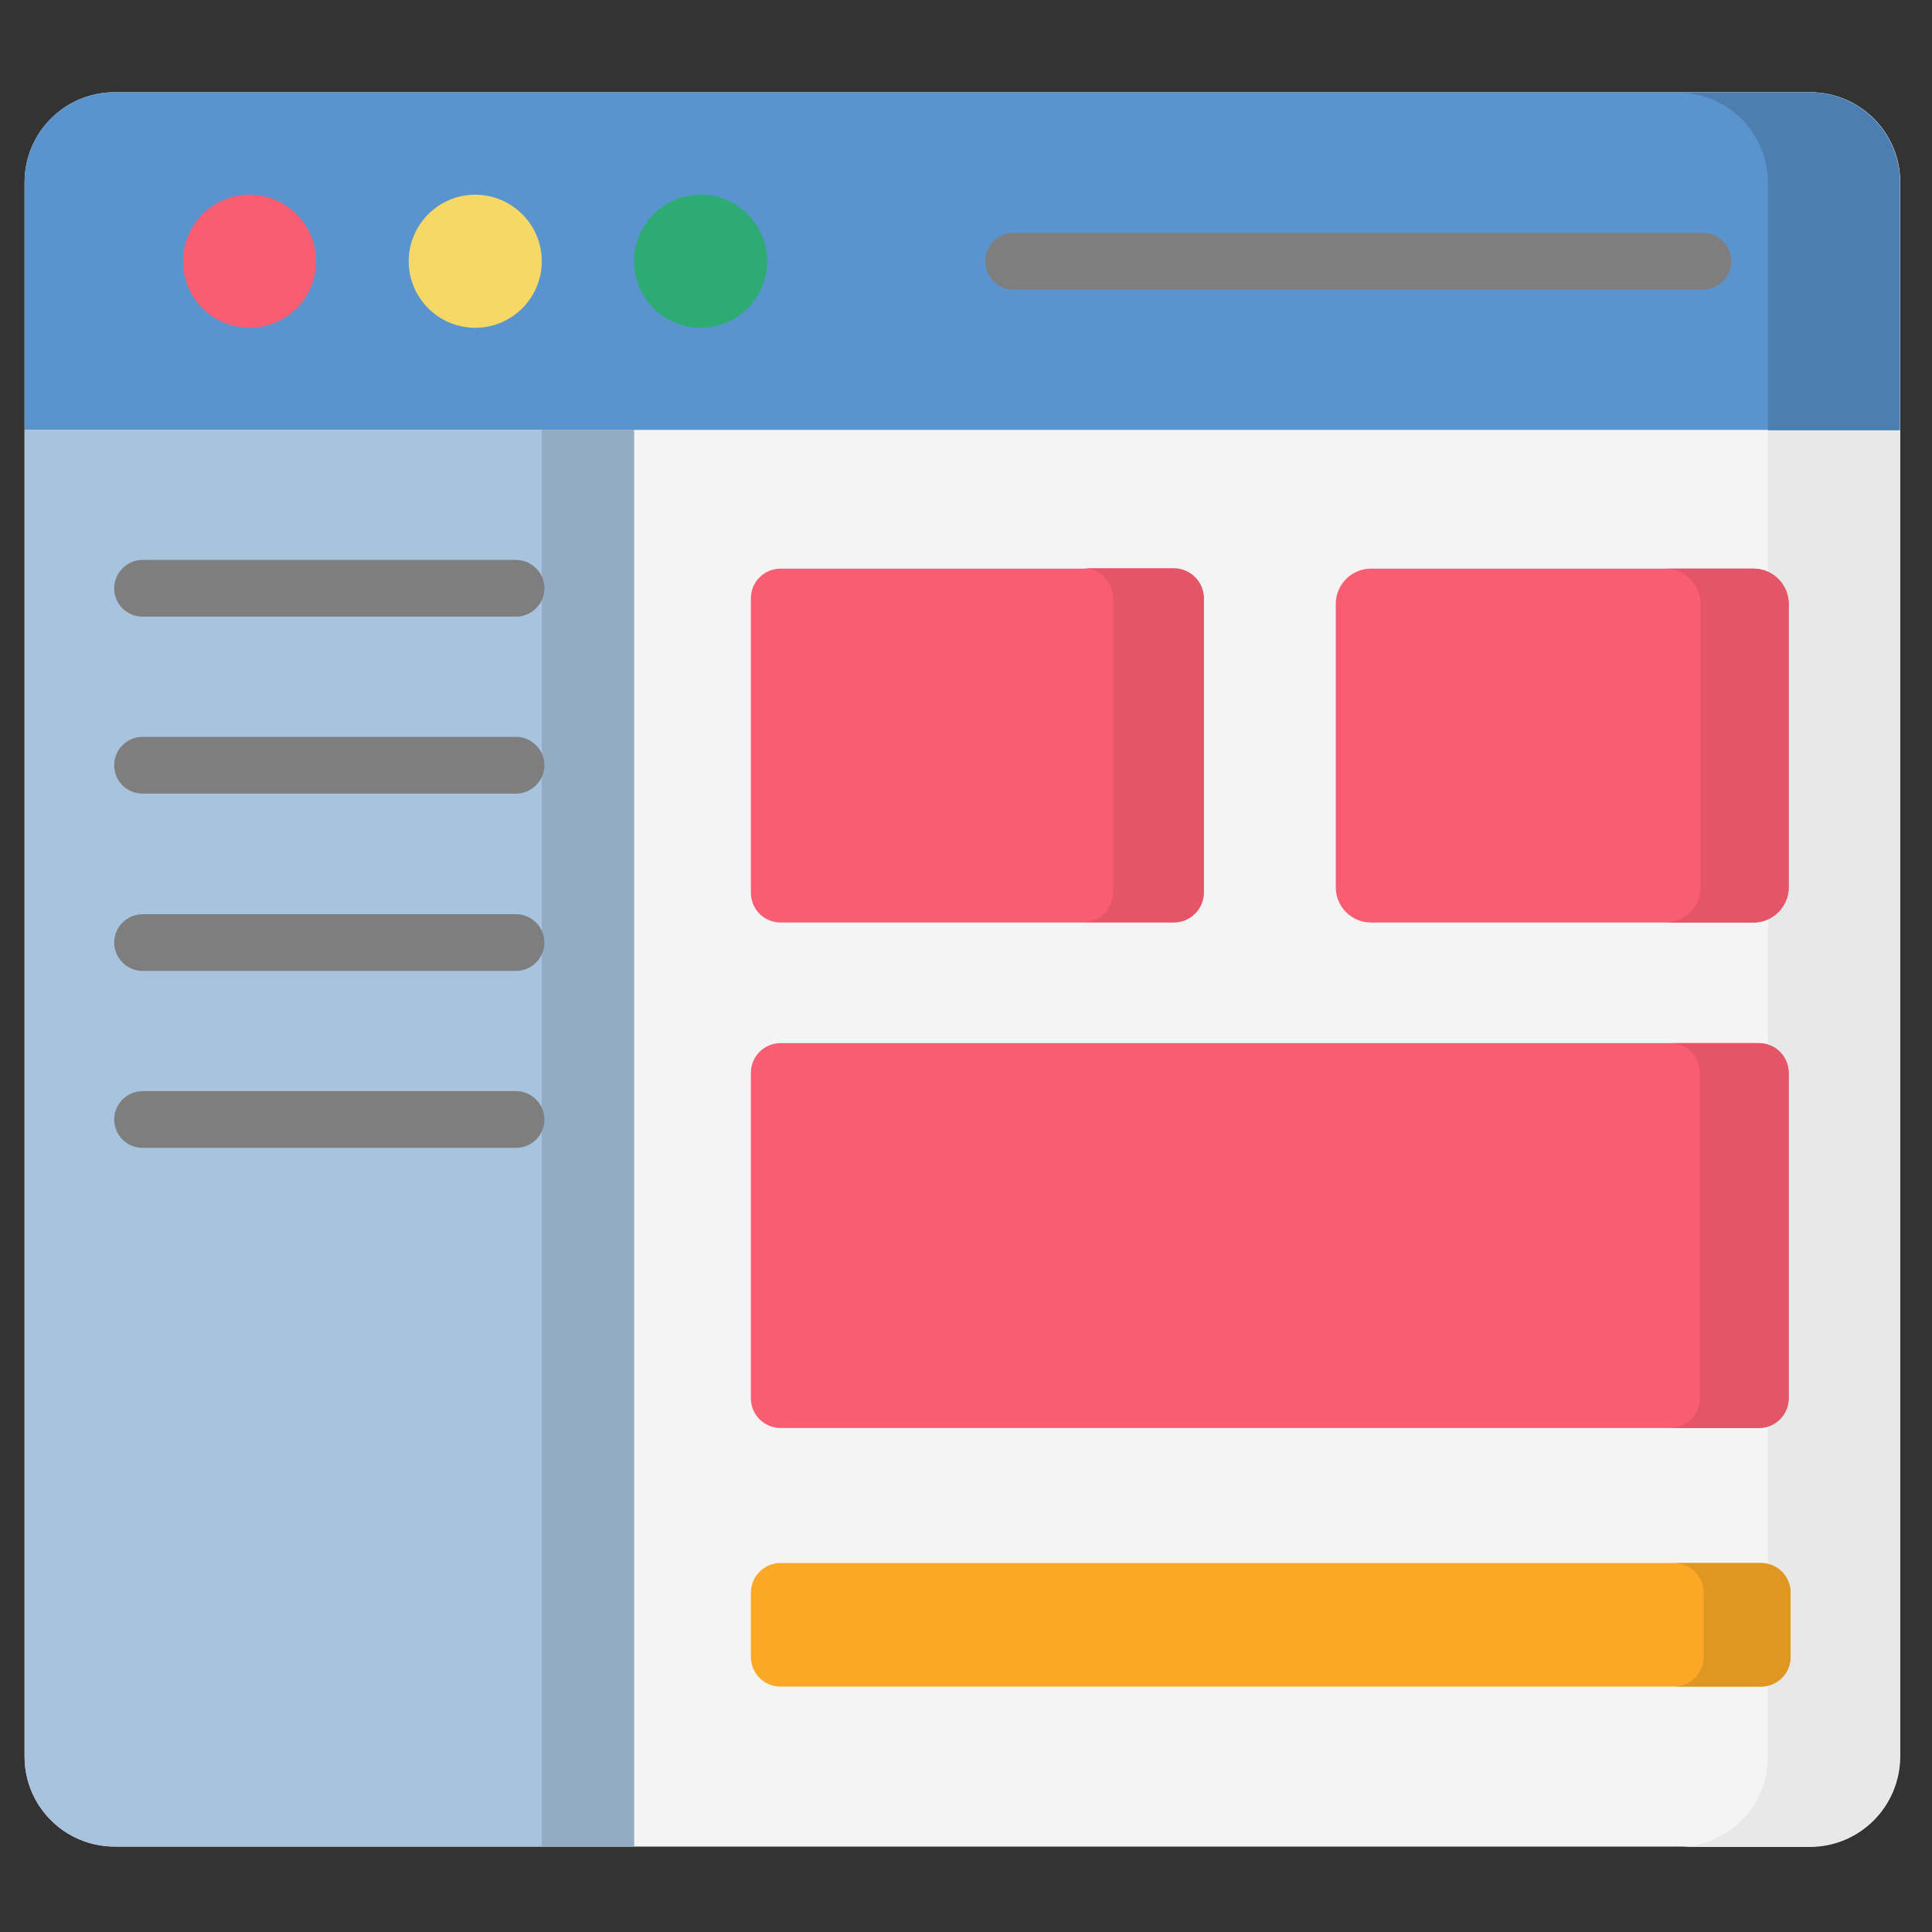
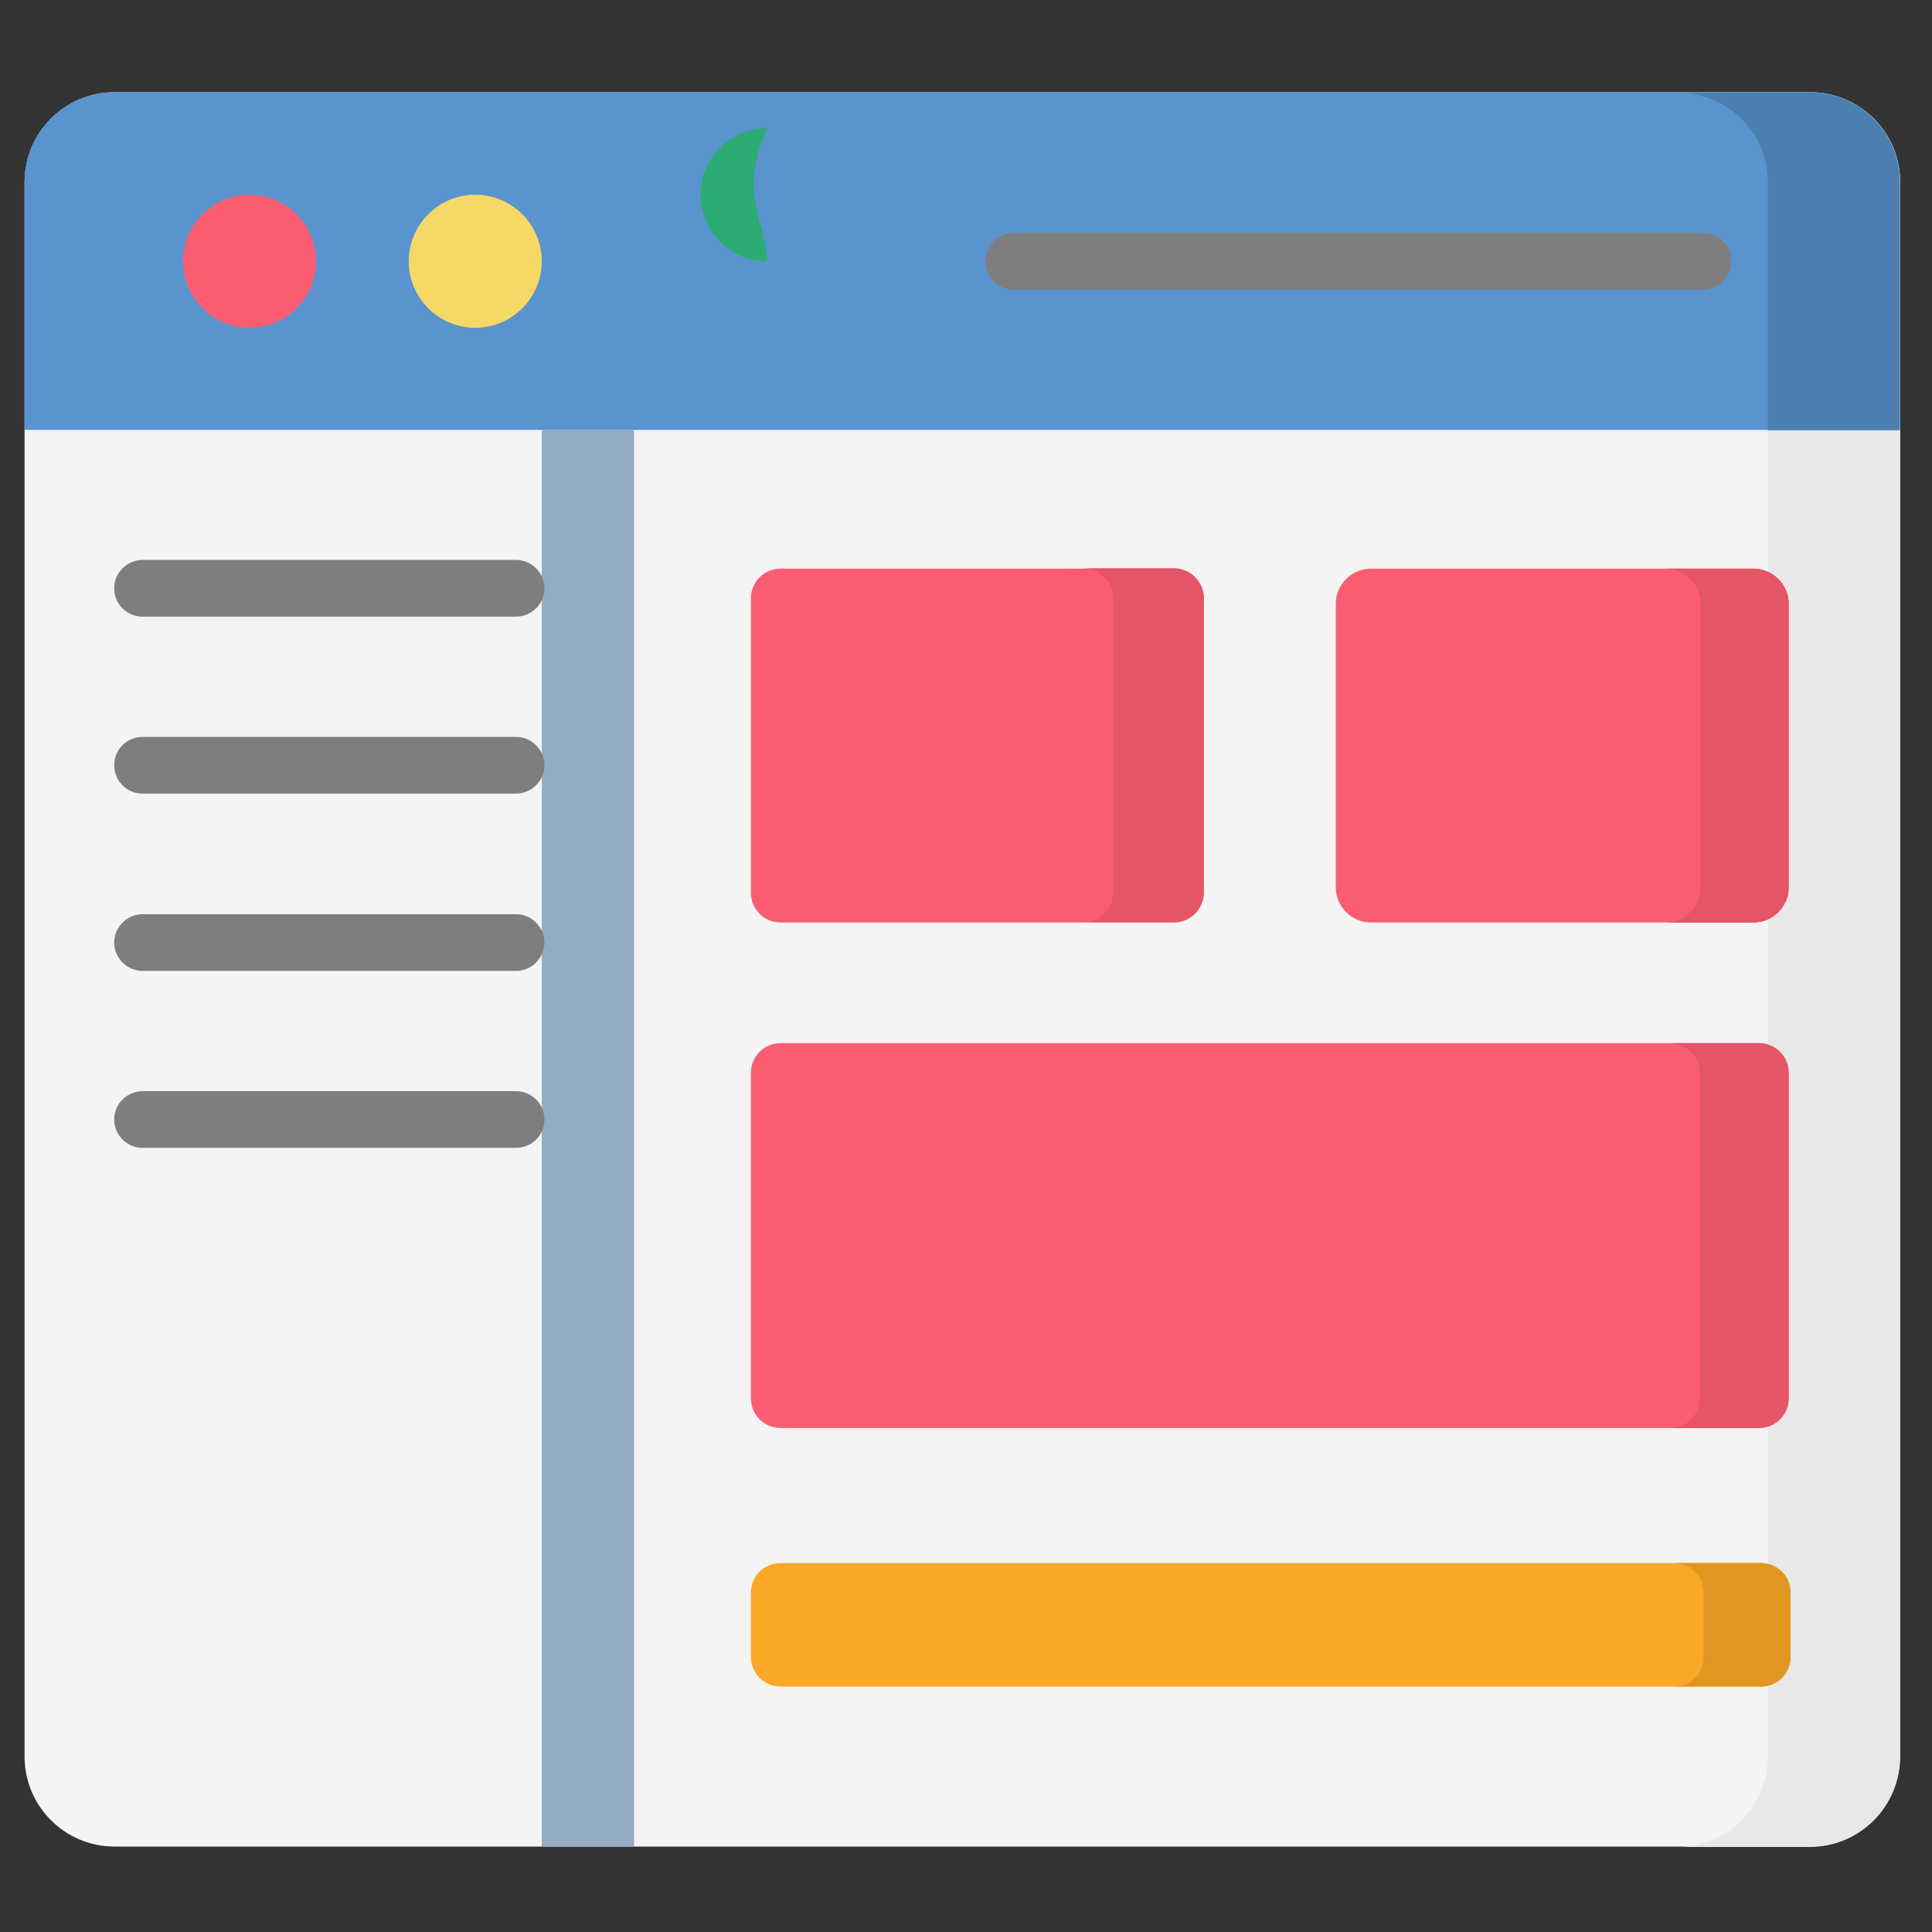
<svg xmlns="http://www.w3.org/2000/svg" version="1.1" id="Layer_1" x="0px" y="0px" viewBox="0 0 511 511" style="enable-background:new 0 0 511 511;" xml:space="preserve">
  <rect x="0" y="0" width="511" height="511" fill="#333333" stroke="none" />
  <style type="text/css">
	.st0{fill:#F4F4F4;}
	.st1{fill:#E8E8E8;}
	.st2{fill:#5994CE;}
	.st3{fill:#4C7EB0;}
	.st4{fill:#FA5D72;}
	.st5{fill:#F6D867;}
	.st6{fill:#2CAB72;}
	.st7{fill:#A7C3DE;}
	.st8{fill:#93ACC4;}
	.st9{fill:#E35567;}
	.st10{fill:#FBA826;}
	.st11{fill:#E09721;}
	.st12{fill:none;}
	.st13{fill:#7F7E7E;}
</style>
  <path class="st0" d="M478.7,488.4H30.3c-13.1,0-23.8-10.6-23.8-23.8V48.2c0-13.1,10.6-23.8,23.8-23.8h448.5  c13.1,0,23.8,10.6,23.8,23.8v416.4C502.5,477.8,491.9,488.4,478.7,488.4z" />
  <path class="st1" d="M478.7,24.5h-34.9c13.1,0,23.8,10.6,23.8,23.8v416.4c0,13.1-10.6,23.8-23.8,23.8h34.9  c13.1,0,23.8-10.6,23.8-23.8V48.2C502.5,35.1,491.9,24.5,478.7,24.5z" />
  <path class="st2" d="M6.5,113.7h496V48.2c0-13.1-10.6-23.8-23.8-23.8H30.3c-13.1,0-23.8,10.6-23.8,23.8V113.7z" />
  <path class="st3" d="M478.7,24.5h-34.9c13.1,0,23.8,10.6,23.8,23.8v65.5h34.9V48.2C502.5,35.1,491.9,24.5,478.7,24.5z" />
  <path class="st4" d="M83.6,69.1c0,9.7-7.9,17.6-17.6,17.6s-17.6-7.9-17.6-17.6S56.3,51.5,66,51.5S83.6,59.4,83.6,69.1z" />
  <path class="st5" d="M143.3,69.1c0,9.7-7.9,17.6-17.6,17.6s-17.6-7.9-17.6-17.6s7.9-17.6,17.6-17.6S143.3,59.4,143.3,69.1z" />
-   <path class="st6" d="M202.9,69.1c0,9.7-7.9,17.6-17.6,17.6c-9.7,0-17.6-7.9-17.6-17.6s7.9-17.6,17.6-17.6  C195,51.5,202.9,59.4,202.9,69.1z" />
-   <path class="st7" d="M6.5,113.7v350.9c0,13.1,10.6,23.8,23.8,23.8h137.4V113.7H6.5z" />
+   <path class="st6" d="M202.9,69.1c-9.7,0-17.6-7.9-17.6-17.6s7.9-17.6,17.6-17.6  C195,51.5,202.9,59.4,202.9,69.1z" />
  <path class="st8" d="M143.3,113.7h24.4v374.7h-24.4V113.7z" />
  <path class="st4" d="M310.5,244h-104c-4.4,0-7.9-3.5-7.9-7.9v-77.8c0-4.4,3.5-7.9,7.9-7.9h104c4.4,0,7.9,3.5,7.9,7.9v77.8  C318.4,240.4,314.8,244,310.5,244z" />
  <path class="st9" d="M310.5,150.3h-24c4.4,0,7.9,3.5,7.9,7.9v77.8c0,4.4-3.5,7.9-7.9,7.9h24c4.4,0,7.9-3.5,7.9-7.9v-77.8  C318.4,153.9,314.8,150.3,310.5,150.3z" />
  <path class="st4" d="M463.8,244H362.6c-5.1,0-9.3-4.2-9.3-9.3v-75c0-5.1,4.2-9.3,9.3-9.3h101.2c5.1,0,9.3,4.2,9.3,9.3v75  C473.1,239.8,468.9,244,463.8,244z" />
  <path class="st9" d="M473.1,234.7v-75c0-5.1-4.2-9.3-9.3-9.3h-23.3c5.1,0,9.3,4.2,9.3,9.3v75c0,5.1-4.2,9.3-9.3,9.3h23.3  C468.9,244,473.1,239.8,473.1,234.7z" />
  <path class="st4" d="M465.2,377.7H206.5c-4.4,0-7.9-3.5-7.9-7.9v-86c0-4.4,3.5-7.9,7.9-7.9h258.7c4.4,0,7.9,3.5,7.9,7.9v86  C473.1,374.2,469.5,377.7,465.2,377.7z" />
  <path class="st9" d="M465.2,275.9h-23.5c4.4,0,7.9,3.5,7.9,7.9v86c0,4.4-3.5,7.9-7.9,7.9h23.5c4.4,0,7.9-3.5,7.9-7.9v-86  C473.1,279.4,469.5,275.9,465.2,275.9z" />
  <path class="st10" d="M465.7,446.1H206.5c-4.4,0-7.9-3.5-7.9-7.9v-16.9c0-4.4,3.5-7.9,7.9-7.9h259.2c4.4,0,7.9,3.5,7.9,7.9v16.9  C473.6,442.6,470.1,446.1,465.7,446.1z" />
  <path class="st11" d="M465.7,413.4h-23c4.4,0,7.9,3.5,7.9,7.9v16.9c0,4.4-3.5,7.9-7.9,7.9h23c4.4,0,7.9-3.5,7.9-7.9v-16.9  C473.6,416.9,470.1,413.4,465.7,413.4z" />
  <path class="st12" d="M66,44c-13.8,0-25.1,11.3-25.1,25.1c0,13.8,11.3,25.1,25.1,25.1c13.8,0,25.1-11.3,25.1-25.1  C91.1,55.3,79.9,44,66,44z M66,79.2c-5.6,0-10.1-4.5-10.1-10.1C55.9,63.5,60.4,59,66,59c5.6,0,10.1,4.5,10.1,10.1  C76.2,74.7,71.6,79.2,66,79.2z" />
  <path class="st12" d="M125.7,44c-13.8,0-25.1,11.3-25.1,25.1c0,13.8,11.3,25.1,25.1,25.1c13.8,0,25.1-11.3,25.1-25.1  C150.8,55.3,139.5,44,125.7,44z M125.7,79.2c-5.6,0-10.1-4.5-10.1-10.1c0-5.6,4.5-10.1,10.1-10.1c5.6,0,10.1,4.5,10.1,10.1  C135.8,74.7,131.3,79.2,125.7,79.2z" />
  <path class="st12" d="M185.3,44c-13.8,0-25.1,11.3-25.1,25.1c0,13.8,11.3,25.1,25.1,25.1c13.8,0,25.1-11.3,25.1-25.1  C210.4,55.3,199.2,44,185.3,44z M185.3,79.2c-5.6,0-10.1-4.5-10.1-10.1c0-5.6,4.5-10.1,10.1-10.1c5.6,0,10.1,4.5,10.1,10.1  C195.4,74.7,190.9,79.2,185.3,79.2z" />
  <path class="st13" d="M457.9,69.1c0-4.1-3.3-7.5-7.5-7.5H268.1c-4.1,0-7.5,3.3-7.5,7.5c0,4.1,3.3,7.5,7.5,7.5h182.3  C454.6,76.6,457.9,73.2,457.9,69.1z" />
  <path class="st12" d="M478.7,17H30.3C13,17-1,31-1,48.2v416.4c0,1.9,0.2,3.7,0.5,5.5c0,0.3,0.1,0.5,0.1,0.8c0.1,0.4,0.2,0.8,0.3,1.1  c0.1,0.2,0.1,0.5,0.2,0.7c0.1,0.2,0.1,0.5,0.2,0.7c3.8,12.9,15.8,22.3,30,22.3h448.5c17.2,0,31.3-14,31.3-31.3V48.2  C510,31,496,17,478.7,17z M160.2,480.9H30.3c-7.4,0-13.7-5-15.7-11.8c0-0.1-0.1-0.3-0.1-0.4c0-0.1-0.1-0.3-0.1-0.4  c-0.3-1.2-0.4-2.4-0.4-3.7V121.2h146.2V480.9z M478.7,480.9H175.2V121.2h170.1c4.1,0,7.5-3.4,7.5-7.5c0-4.1-3.4-7.5-7.5-7.5H14v-58  c0-9,7.3-16.3,16.3-16.3h448.5c8.9,0,16.3,7.3,16.3,16.3v58H373.3c-4.1,0-7.5,3.3-7.5,7.5c0,4.1,3.4,7.5,7.5,7.5H495v343.4  C495,473.6,487.7,480.9,478.7,480.9z" />
  <path class="st13" d="M37.7,163.1h98.8c4.1,0,7.5-3.4,7.5-7.5c0-4.1-3.4-7.5-7.5-7.5H37.7c-4.1,0-7.5,3.4-7.5,7.5  C30.2,159.8,33.6,163.1,37.7,163.1z" />
  <path class="st13" d="M37.7,209.9h98.8c4.1,0,7.5-3.4,7.5-7.5c0-4.1-3.4-7.5-7.5-7.5H37.7c-4.1,0-7.5,3.3-7.5,7.5  C30.2,206.6,33.6,209.9,37.7,209.9z" />
  <path class="st13" d="M37.7,256.8h98.8c4.1,0,7.5-3.4,7.5-7.5c0-4.1-3.4-7.5-7.5-7.5H37.7c-4.1,0-7.5,3.4-7.5,7.5  C30.2,253.4,33.6,256.8,37.7,256.8z" />
  <path class="st13" d="M37.7,303.6h98.8c4.1,0,7.5-3.3,7.5-7.5c0-4.1-3.4-7.5-7.5-7.5H37.7c-4.1,0-7.5,3.4-7.5,7.5  C30.2,300.2,33.6,303.6,37.7,303.6z" />
  <path class="st12" d="M206.5,251.5h104c8.5,0,15.4-6.9,15.4-15.4v-77.8c0-8.5-6.9-15.4-15.4-15.4h-104c-8.5,0-15.4,6.9-15.4,15.4  v77.8C191.1,244.5,198,251.5,206.5,251.5z M206.1,158.3c0-0.2,0.2-0.4,0.4-0.4h104c0.2,0,0.4,0.2,0.4,0.4v77.8  c0,0.2-0.2,0.4-0.4,0.4h-104c-0.2,0-0.4-0.2-0.4-0.4V158.3z" />
  <path class="st12" d="M361.2,251.5h104c8.5,0,15.4-6.9,15.4-15.4v-77.8c0-8.5-6.9-15.4-15.4-15.4h-104c-8.5,0-15.4,6.9-15.4,15.4  v77.8C345.8,244.5,352.7,251.5,361.2,251.5z M463.8,157.8c1,0,1.8,0.8,1.8,1.8v75c0,1-0.8,1.8-1.8,1.8H362.6c-1,0-1.8-0.8-1.8-1.8  v-75c0-1,0.8-1.8,1.8-1.8H463.8z" />
  <path class="st12" d="M465.7,405.9H206.5c-8.5,0-15.4,6.9-15.4,15.4v16.9c0,8.5,6.9,15.4,15.4,15.4h259.2c8.5,0,15.4-6.9,15.4-15.4  v-16.9C481.1,412.8,474.2,405.9,465.7,405.9z M466.1,438.2c0,0.2-0.2,0.4-0.4,0.4H206.5c-0.2,0-0.4-0.2-0.4-0.4v-16.9  c0-0.2,0.2-0.4,0.4-0.4h259.2c0.2,0,0.4,0.2,0.4,0.4V438.2z" />
  <path class="st12" d="M206.5,385.2h38c4.1,0,7.5-3.3,7.5-7.5c0-4.1-3.4-7.5-7.5-7.5h-38c-0.2,0-0.4-0.2-0.4-0.4v-86  c0-0.2,0.2-0.4,0.4-0.4h258.7c0.2,0,0.4,0.2,0.4,0.4v86c0,0.2-0.2,0.4-0.4,0.4H272.5c-4.1,0-7.5,3.4-7.5,7.5c0,4.1,3.4,7.5,7.5,7.5  h192.7c8.5,0,15.4-6.9,15.4-15.4v-86c0-8.5-6.9-15.4-15.4-15.4H206.5c-8.5,0-15.4,6.9-15.4,15.4v86  C191.1,378.3,198,385.2,206.5,385.2z" />
</svg>